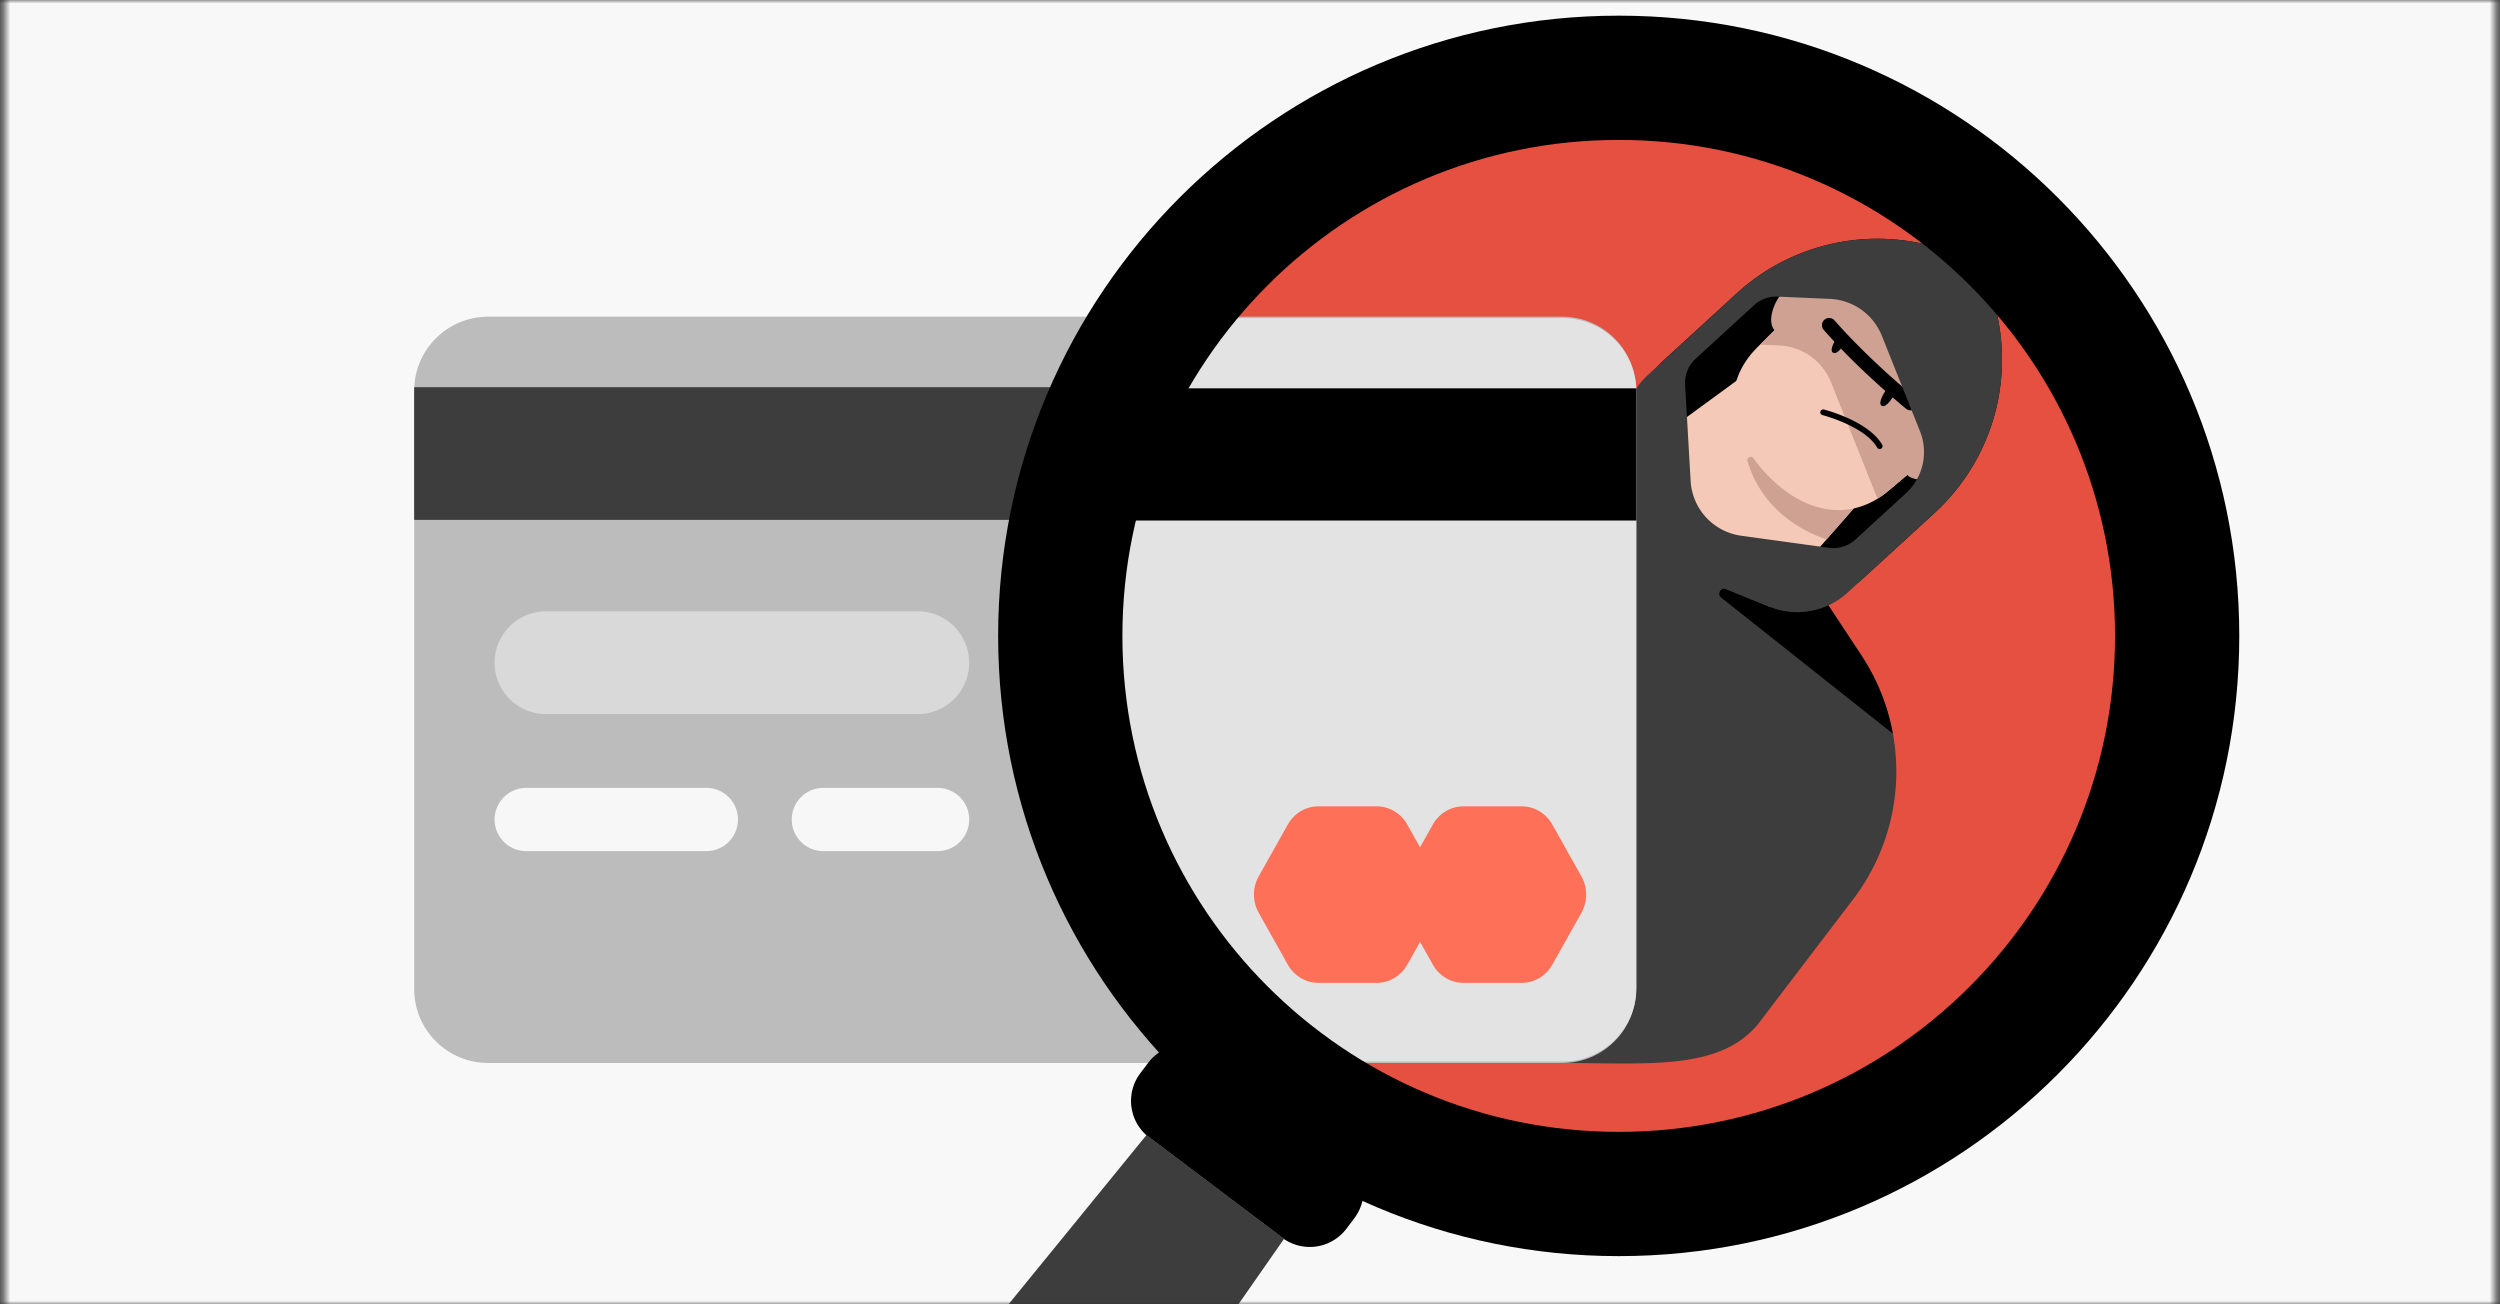
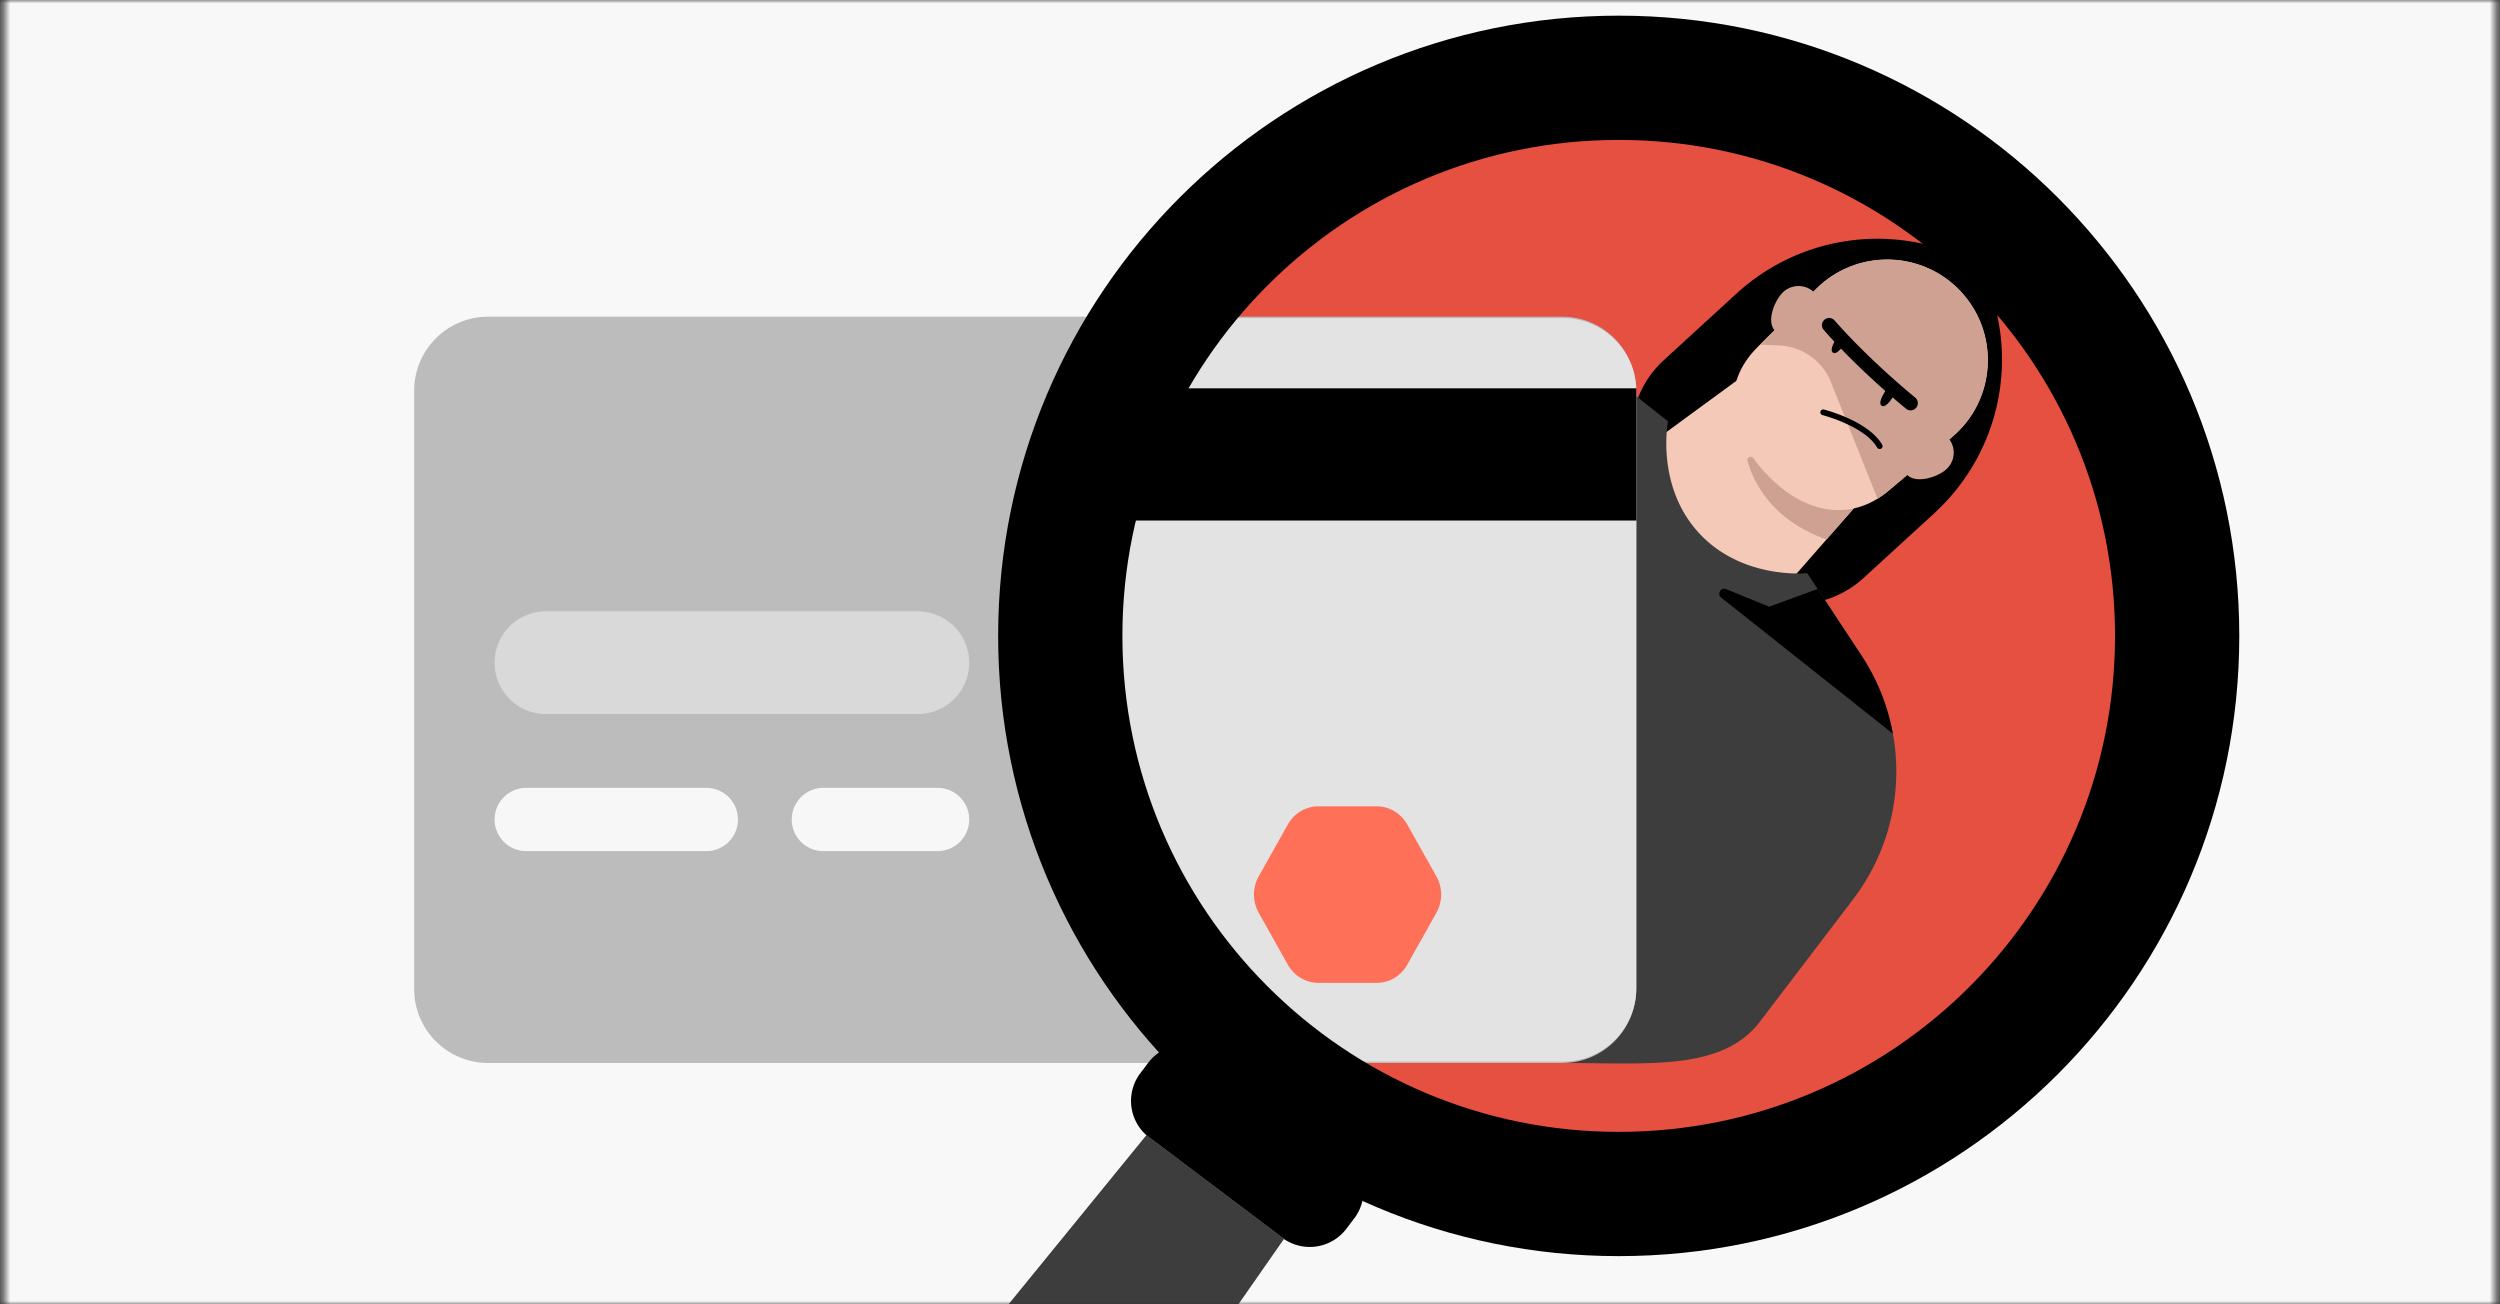
<svg xmlns="http://www.w3.org/2000/svg" width="368" height="192" fill="none" viewBox="0 0 368 192">
  <rect x="0" y="0" width="368" height="192" fill="#333333" stroke="none" />
  <g clip-path="url(#a)">
    <mask id="b" width="368" height="192" x="0" y="0" maskUnits="userSpaceOnUse" style="mask-type:luminance">
      <path fill="#fff" d="M.615 0h366.77v192H.615V0Z" />
    </mask>
    <g mask="url(#b)">
      <path fill="#F8F8F8" d="M.615 0h366.77v192H.615V0Z" />
      <mask id="c" width="402" height="306" x="-17" y="-10" maskUnits="userSpaceOnUse" style="mask-type:luminance">
        <path fill="#fff" d="M-16.462-9.31h401.285v304.893H-16.462V-9.309Z" />
      </mask>
      <g mask="url(#c)">
        <path fill="#F8F8F8" d="M384.823-9.31H-16.462v209.08h401.285V-9.309Z" />
        <path fill="#E55041" d="M238.274 174.666c44.495 0 80.565-36.049 80.565-80.516 0-44.468-36.07-80.516-80.565-80.516-44.494 0-80.565 36.048-80.565 80.516 0 44.467 36.071 80.516 80.565 80.516Z" />
        <path fill="#000" d="m284.751 75.528-10.417 9.534c-6.039 5.531-15.42 5.124-20.955-.912l-9.361-10.209c-5.534-6.035-5.127-15.41.912-20.941l10.697-9.798a30.685 30.685 0 0 1 28.425-7.075l2.507.648a9.644 9.644 0 0 1 7.06 7.556l.547 2.932a30.642 30.642 0 0 1-9.423 28.265h.008Z" />
        <path fill="#F4C9B8" d="M258.755 90.95 238.34 68.69l26.178-19.166 15.614 17.024-21.377 24.398v.004Z" />
        <path fill="#F4C9B8" d="M259.78 69.52c-5.395-5.885-6.528-13.01-1.071-18.425l8.651-8.584c5.969-5.926 15.676-5.697 21.362.5 5.685 6.2 5.068 15.88-1.359 21.31l-9.311 7.867c-5.872 4.961-12.874 3.216-18.272-2.669Z" />
        <path fill="#CEA193" d="M287.817 63.919c-.151.135-.303.271-.462.403l-.551.465-8.756 7.401a13.96 13.96 0 0 1-1.676 1.222l-6.847-17.14a8.621 8.621 0 0 0-7.642-5.42l-2.81-.123 8.279-8.215c.174-.171.349-.338.528-.505 6.004-5.407 15.315-5.015 20.834 1.001s5.096 15.414-.901 20.907h.004v.004Z" />
        <path fill="#CEA193" d="M267.026 47.825a3.315 3.315 0 0 0-4.479-4.887c-1.351 1.237-2.55 4.348-1.312 5.698 1.238 1.35 4.444.423 5.791-.814v.003Zm19.487 21.245a3.314 3.314 0 0 0 .202-4.682 3.32 3.32 0 0 0-4.685-.206c-1.351 1.238-2.55 4.348-1.312 5.698 1.238 1.35 4.444.423 5.795-.81Z" />
        <path fill="#000" d="M268.058 60.978a.427.427 0 0 1 .42-.698c.267.07 6.559 1.707 8.577 5.178a.427.427 0 0 1-.155.582.422.422 0 0 1-.579-.155c-1.835-3.165-7.991-4.767-8.053-4.783a.416.416 0 0 1-.21-.124Zm10.674-2.68c-.633.997-1.297 1.71-1.747 1.424-.446-.287-.081-1.187.551-2.188.633-.997 1.832-.233 1.196.76v.004Zm-7.161-7.808c-.633.997-1.297 1.71-1.747 1.424-.45-.287-.081-1.187.551-2.188.633-.997 1.832-.233 1.196.76v.004Z" />
        <path fill="#000" d="M269.564 49.8a69.69 69.69 0 0 1-1.122-1.253 1.059 1.059 0 0 1 1.596-1.392c5.2 5.946 11.81 11.314 11.876 11.368a1.058 1.058 0 1 1-1.335 1.645c-.062-.05-5.915-4.802-11.015-10.368Z" />
        <path fill="#CEA193" d="M259.779 69.52a21.808 21.808 0 0 1-1.676-2.06c-.319-.446-1.017-.113-.866.415.928 3.235 3.656 8.692 11.62 11.543l4.006-4.573c-4.514.985-9.214-1.105-13.084-5.325Z" />
        <path fill="#3D3D3D" d="m229.945 156.47-54.041-71.854c-5.861-6.392-4.506-16.524 2.822-21.159l17.57-10.446c11.142-7.036 27.494-8.18 37.833-.007l11.399 9.018s-1.851 9.449 4.529 16.407c6.385 6.959 15.964 5.939 15.964 5.939L274.02 96.5a31.006 31.006 0 0 1-1.223 35.852l-14.011 18.393c-5.701 6.904-16.285 5.725-28.833 5.725h-.008Z" />
        <path fill="#000" d="m260.412 89.305-6.33-2.583c-.776-.318-1.382.718-.726 1.241l25.263 20.023a30.943 30.943 0 0 0-4.607-11.486l-6.462-9.8-7.142 2.61.004-.004Z" />
-         <path fill="#3D3D3D" d="m294.171 47.263-.548-2.932a9.65 9.65 0 0 0-7.059-7.556l-2.512-.648a30.675 30.675 0 0 0-28.425 7.075l-13.056 11.993a10.94 10.94 0 0 0-3.063 11.31l3.532 11.385a10.937 10.937 0 0 0 6.319 6.889l11.057 4.519a10.963 10.963 0 0 0 11.547-2.064l12.788-11.714a30.644 30.644 0 0 0 9.423-28.265h-.003v.008Zm-45.309 23.56-.815-14.193a4.824 4.824 0 0 1 1.556-3.828l8.597-7.878a4.849 4.849 0 0 1 3.47-1.264l7.692.337a8.632 8.632 0 0 1 7.642 5.419l5.624 14.076a8.241 8.241 0 0 1-2.08 9.123l-7.429 6.803a4.81 4.81 0 0 1-3.92 1.218l-12.893-1.776a8.633 8.633 0 0 1-7.444-8.041v.004Z" />
        <path fill="#BCBCBC" d="M229.945 46.615H71.858c-6.016 0-10.89 4.872-10.89 10.884v88.087c0 6.013 4.874 10.884 10.89 10.884h158.087c6.016 0 10.891-4.871 10.891-10.884V57.499c0-6.012-4.875-10.884-10.891-10.884Z" />
-         <path fill="#3D3D3D" d="M240.836 56.999H60.967v19.526h179.865V56.999h.004Z" />
        <path fill="#2E53BB" d="M198.888 147.285c7.883 0 14.275-6.388 14.275-14.266s-6.392-14.266-14.275-14.266c-7.882 0-14.275 6.388-14.275 14.266s6.393 14.266 14.275 14.266Z" />
        <path fill="#2E53BB" d="M219.198 147.437c7.883 0 14.275-6.389 14.275-14.267 0-7.877-6.392-14.266-14.275-14.266-7.882 0-14.274 6.389-14.274 14.266 0 7.878 6.392 14.267 14.274 14.267Z" />
        <path fill="#E3E3E3" d="M230.034 46.825h-61.17c-5.993 0-6.792 18.145-8.539 26.29l-5.045 21.527 5.045 30.643c0 5.989 19.429 30.976 25.422 30.976h44.284c5.992 0 10.847-4.853 10.847-10.841V57.666c0-5.989-4.855-10.841-10.847-10.841h.003Z" />
        <path fill="#000" d="M240.882 57.166h-76.288l-6.792 19.452h83.076V57.166h.004Z" />
        <path stroke="#000" stroke-miterlimit="10" stroke-width="18.29" d="M238.274 175.756c45.4 0 82.203-36.781 82.203-82.153 0-45.372-36.803-82.153-82.203-82.153-45.399 0-82.203 36.781-82.203 82.153 0 45.372 36.804 82.153 82.203 82.153Z" />
        <path fill="#000" d="m198.03 169.864-19.551-14.74a6.764 6.764 0 0 0-9.469 1.325l-1.159 1.536a6.754 6.754 0 0 0 1.325 9.463l19.551 14.74a6.764 6.764 0 0 0 9.47-1.325l1.159-1.536a6.753 6.753 0 0 0-1.326-9.463Z" />
        <path fill="#3D3D3D" d="M90.34 292.05c-7.93-5.978-9.307-17.343-3.035-25.042l81.461-99.933 20.256 15.271-73.757 105.736c-5.682 8.145-16.996 9.945-24.925 3.964v.004Z" />
        <path fill="#FF7059" d="M202.645 118.691h-8.57c-1.858 0-3.58 1.021-4.509 2.681l-4.287 7.631a5.491 5.491 0 0 0 0 5.354l4.287 7.64c.929 1.656 2.651 2.682 4.509 2.682h8.57c1.859 0 3.58-1.021 4.509-2.682l4.287-7.64a5.486 5.486 0 0 0 0-5.354l-4.287-7.631c-.929-1.656-2.65-2.681-4.509-2.681Z" />
-         <path fill="#FF7059" d="M223.992 118.691h-8.571c-1.858 0-3.579 1.021-4.508 2.681l-4.287 7.631a5.486 5.486 0 0 0 0 5.354l4.287 7.64c.929 1.656 2.65 2.682 4.508 2.682h8.571c1.858 0 3.579-1.021 4.509-2.682l4.287-7.64a5.491 5.491 0 0 0 0-5.354l-4.287-7.631c-.93-1.656-2.651-2.681-4.509-2.681Z" />
        <path fill="#D9D9D9" d="M135.097 89.988H80.373a7.566 7.566 0 0 0-7.568 7.564 7.566 7.566 0 0 0 7.568 7.563h54.724a7.565 7.565 0 0 0 7.568-7.563 7.566 7.566 0 0 0-7.568-7.564Z" />
        <path fill="#F7F7F7" d="M103.854 115.976H77.462a4.656 4.656 0 0 0-4.657 4.654 4.656 4.656 0 0 0 4.657 4.655h26.392a4.656 4.656 0 1 0 0-9.309Zm34.154 0h-16.689a4.656 4.656 0 1 0 0 9.309h16.689a4.657 4.657 0 0 0 4.658-4.655 4.657 4.657 0 0 0-4.658-4.654Z" />
      </g>
    </g>
  </g>
  <defs>
    <clipPath id="a">
      <path fill="#fff" d="M0 0h368v192H0z" />
    </clipPath>
  </defs>
</svg>